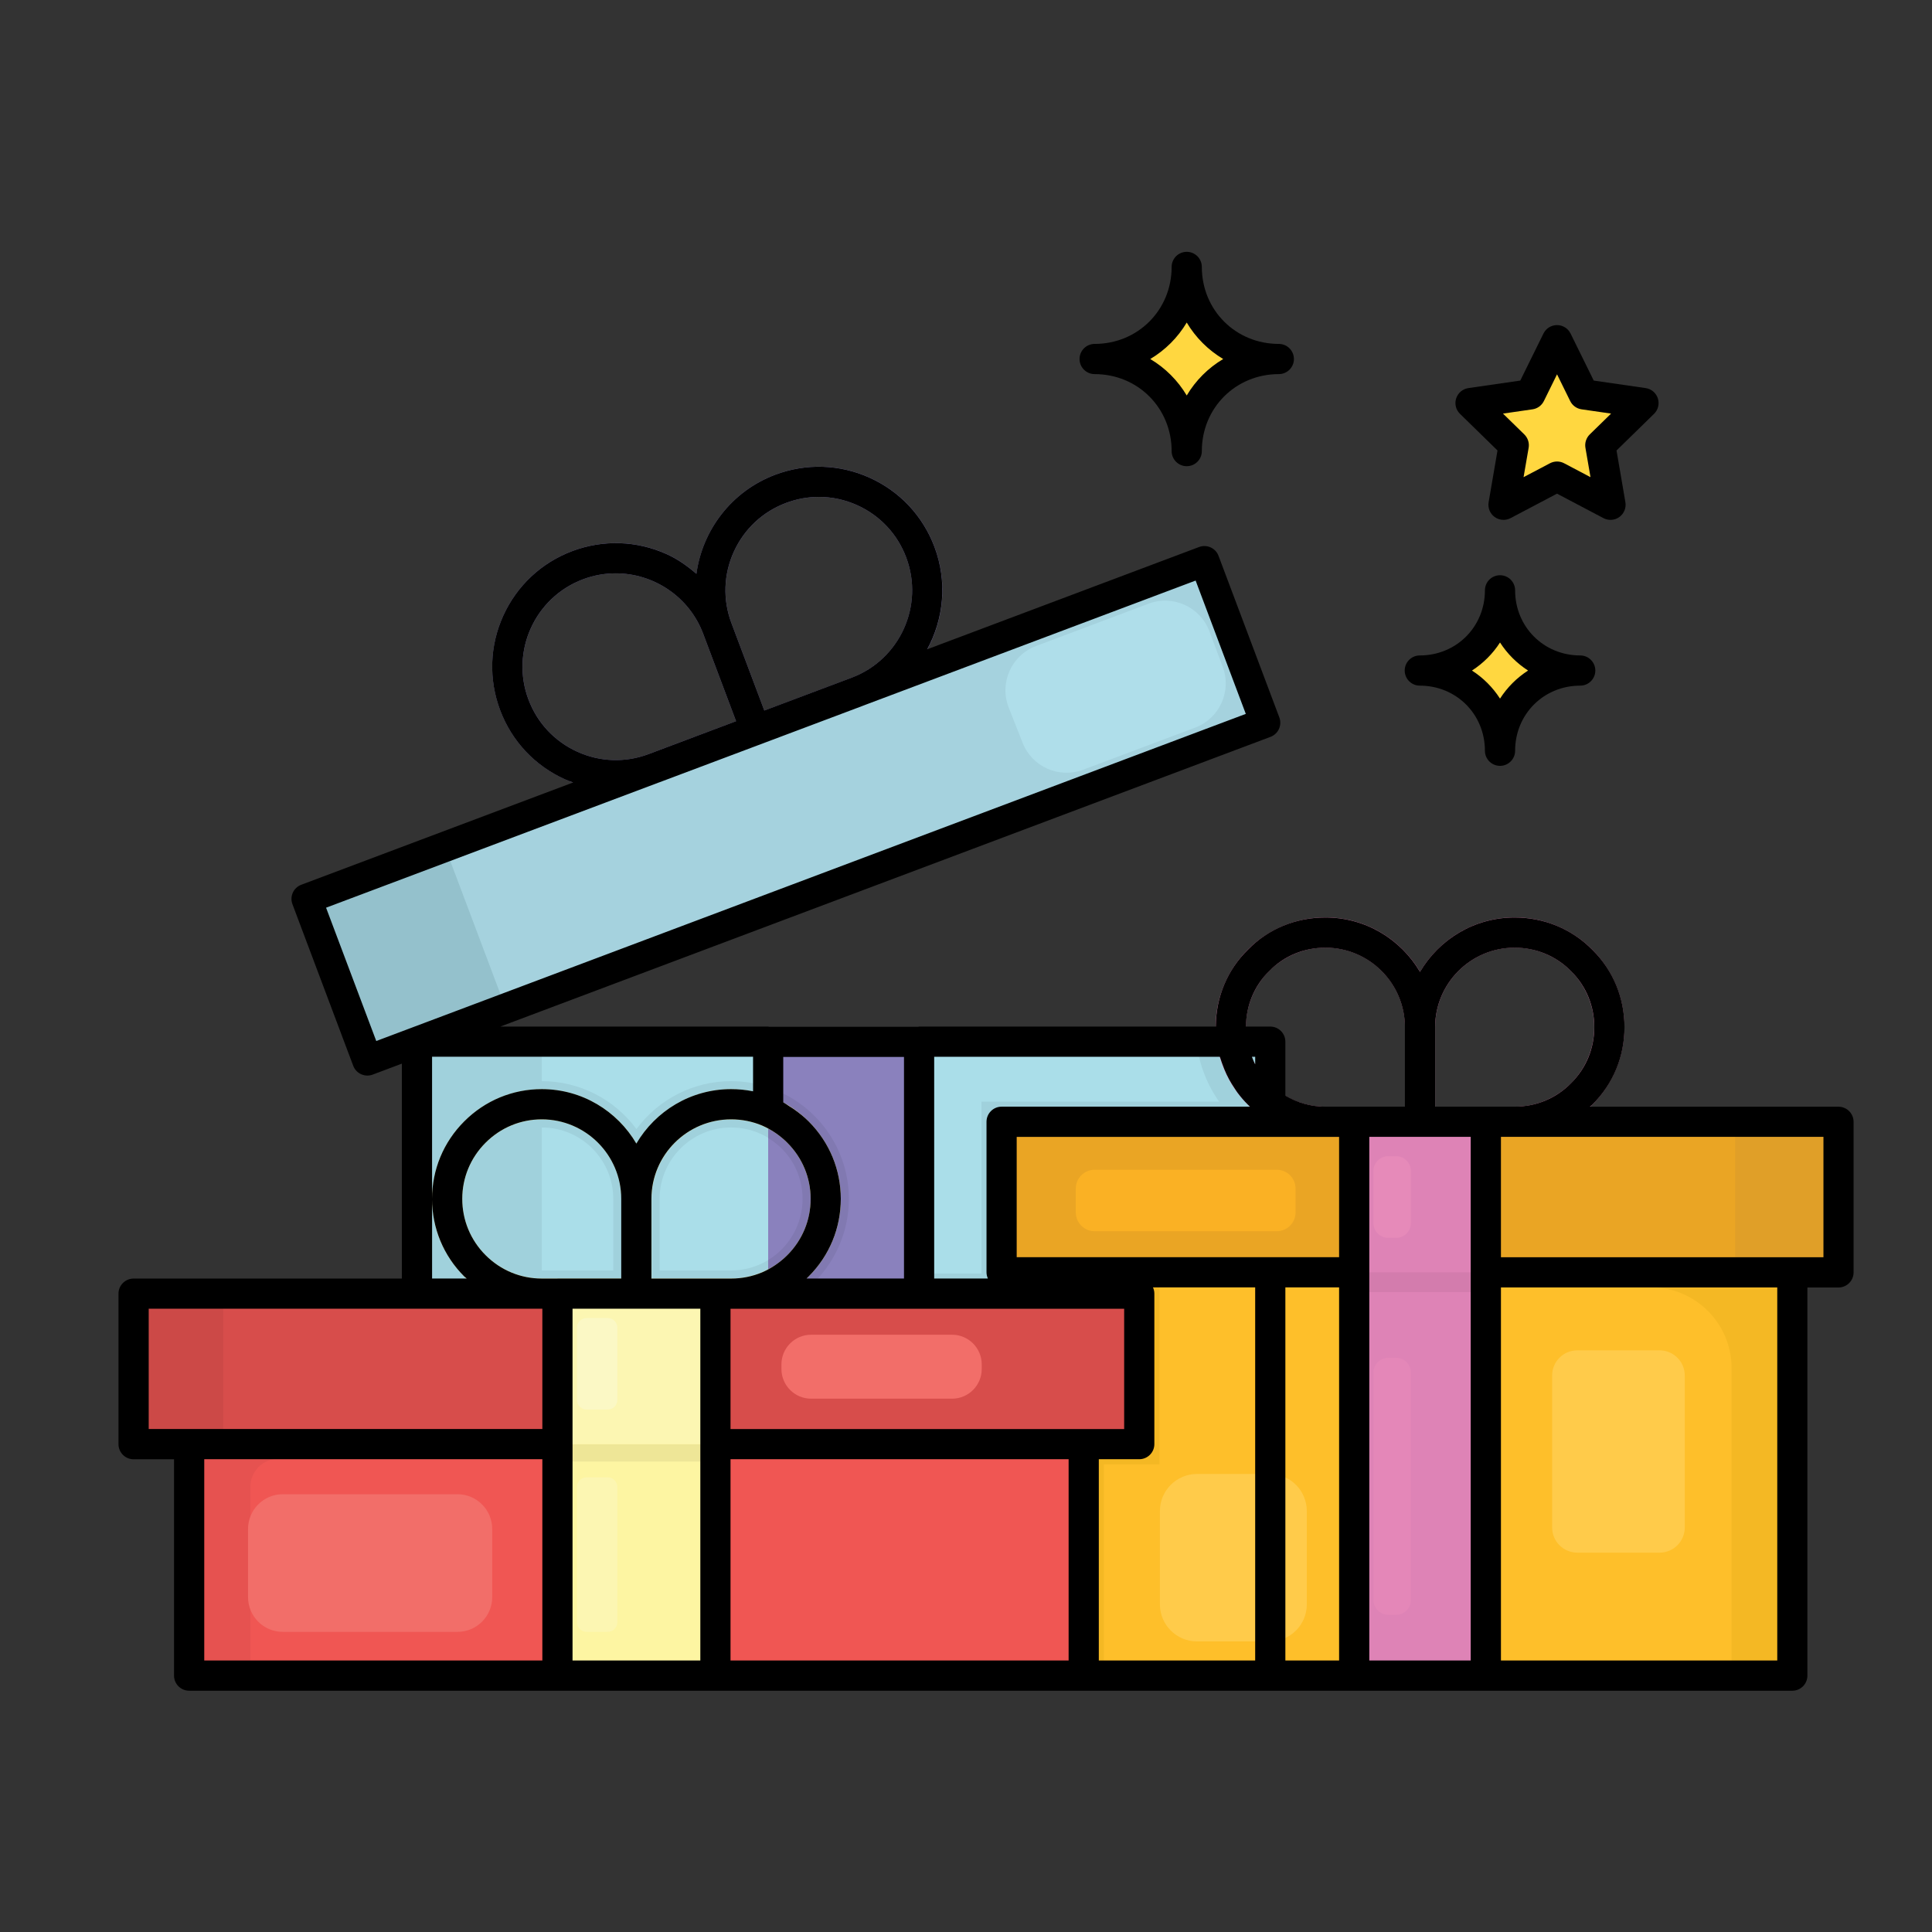
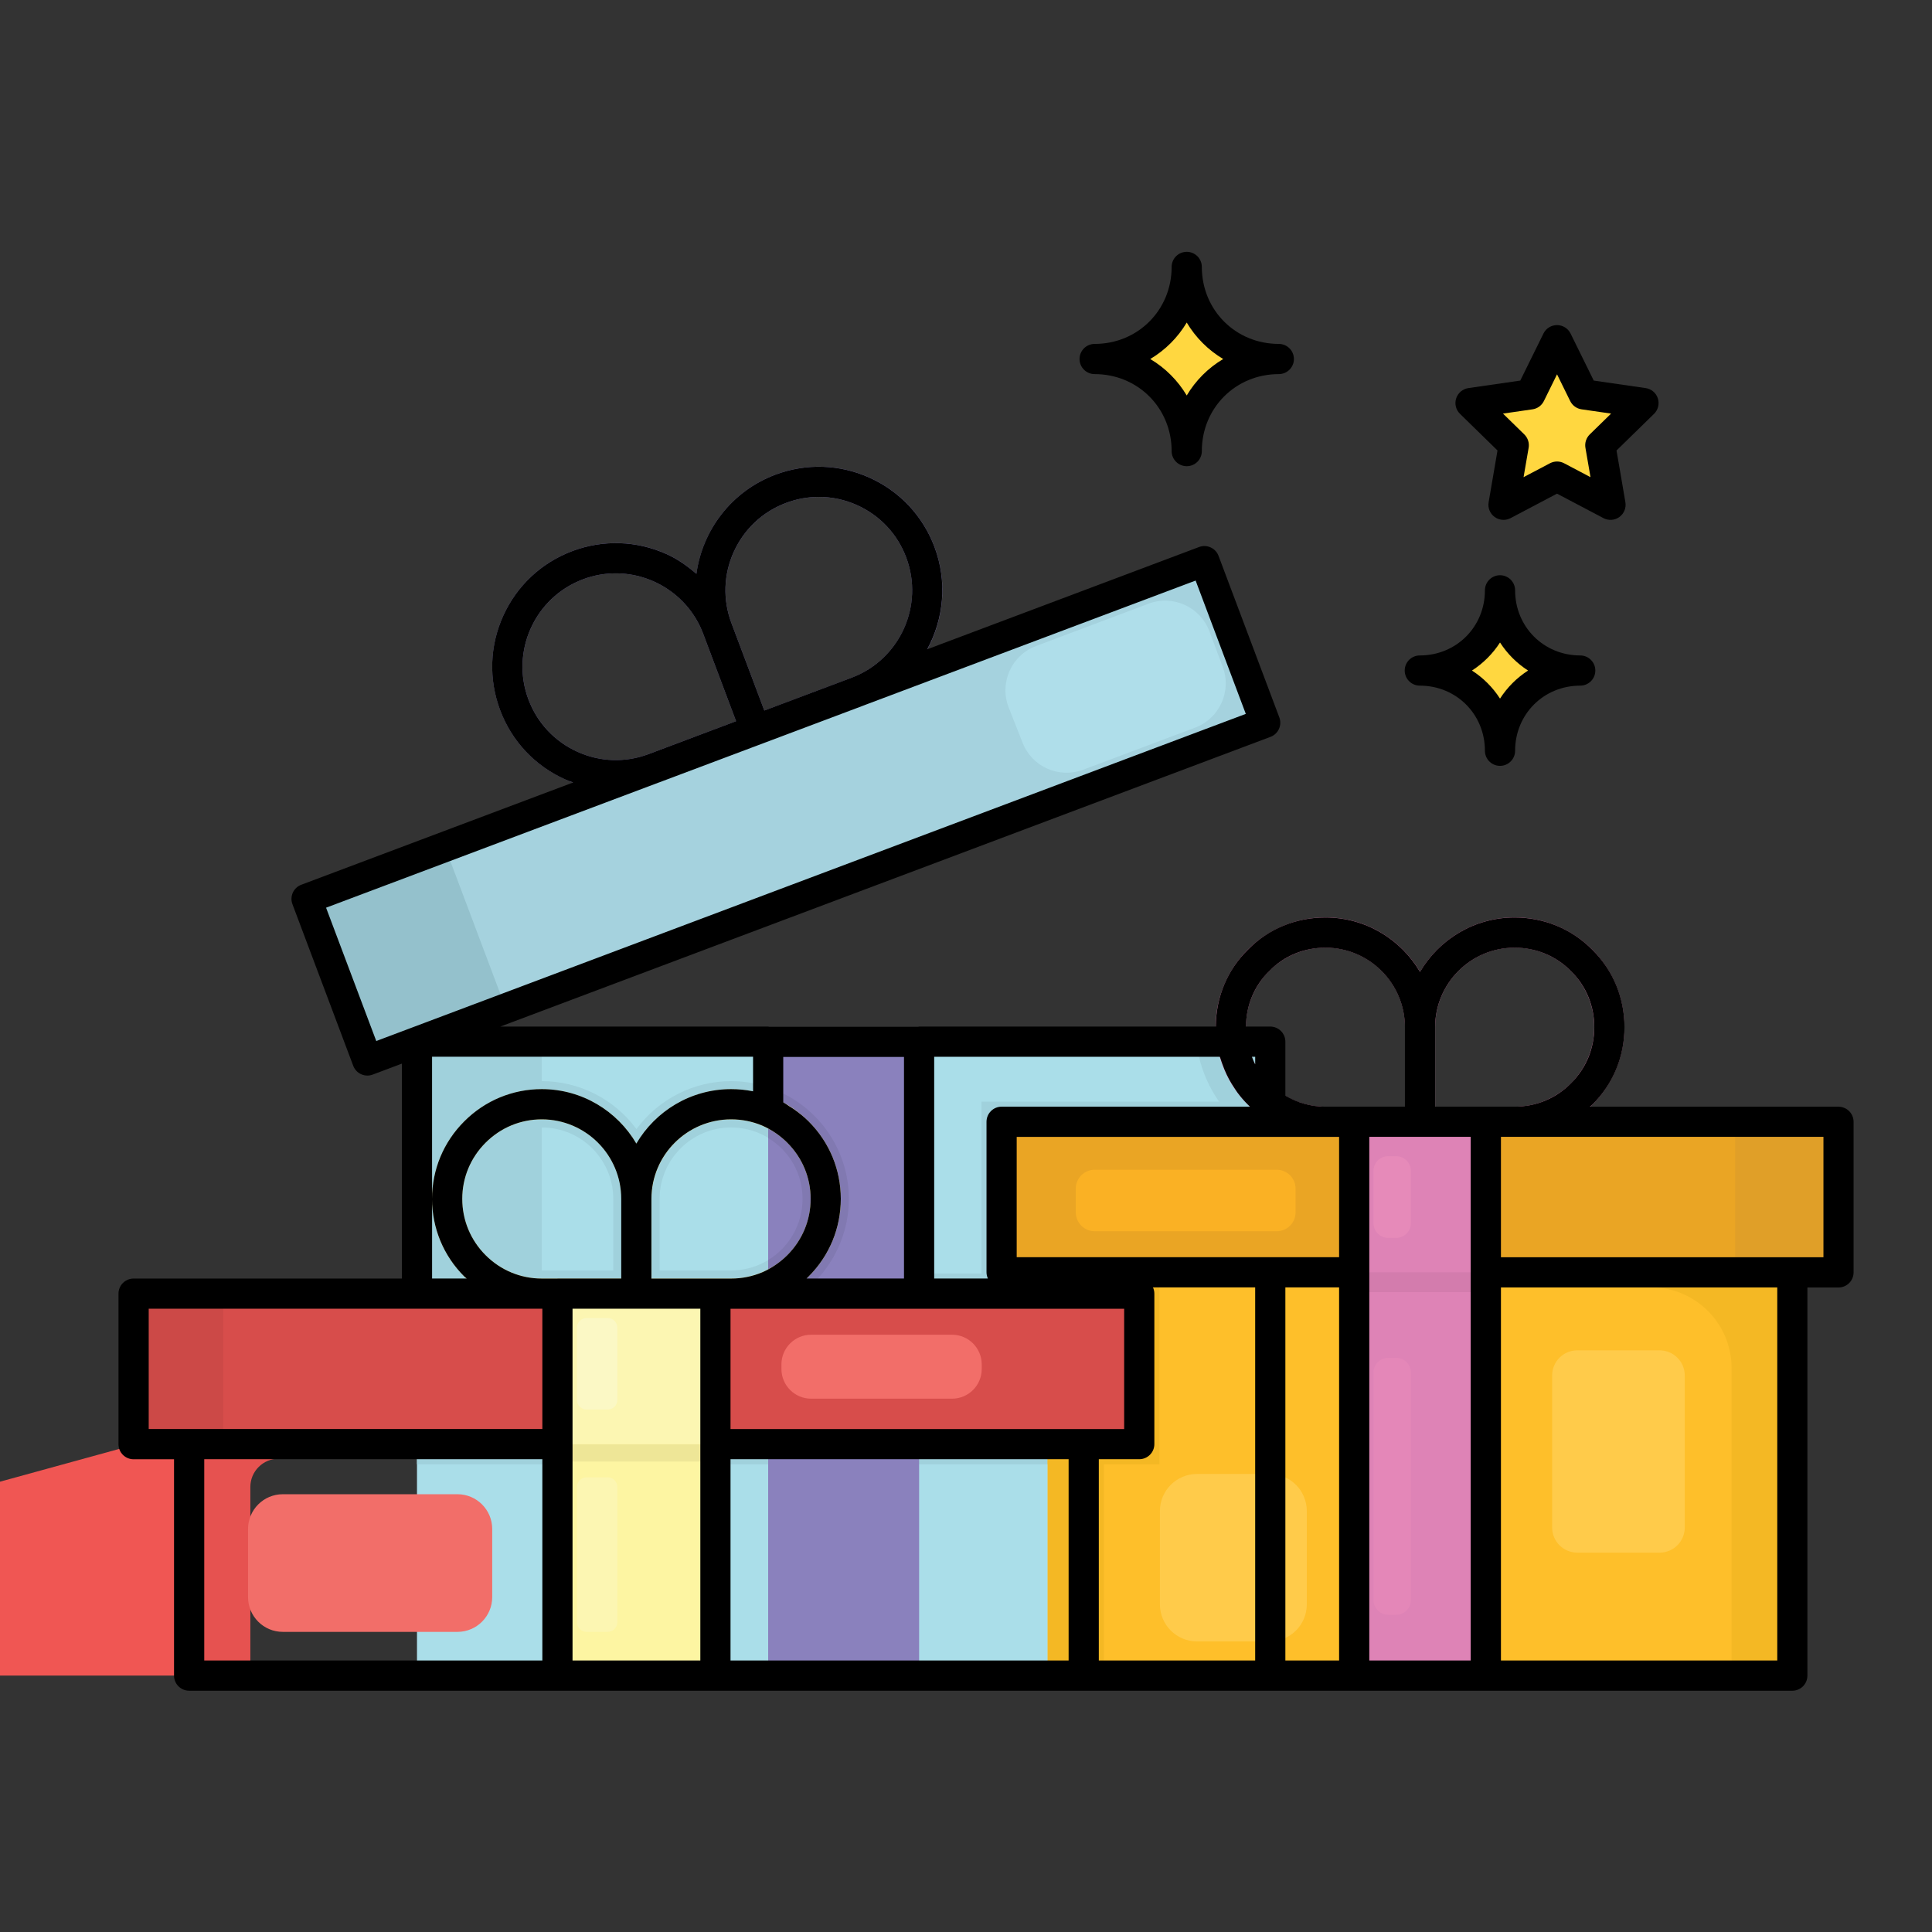
<svg xmlns="http://www.w3.org/2000/svg" id="Layer_1" enable-background="new 0 0 96 96" viewBox="0 0 96 96">
  <rect x="0" y="0" width="96" height="96" fill="#333333" stroke="none" />
  <path d="m46.434 27.171c-.578-1.535-1.718-2.753-3.211-3.43-1.494-.677-3.16-.732-4.696-.155-2.183.821-3.624 2.761-3.921 4.924-.443-.383-.923-.726-1.471-.974-1.494-.677-3.161-.731-4.696-.155-1.535.578-2.752 1.718-3.43 3.211-.677 1.494-.731 3.162-.154 4.696.578 1.535 1.718 2.753 3.211 3.43.809.367 1.669.551 2.531.551.73 0 1.461-.132 2.165-.397l5.044-1.897 5.044-1.897c3.168-1.192 4.776-4.74 3.584-7.908zm-14.2 10.298c-1.159.437-2.419.396-3.548-.116-1.128-.512-1.99-1.432-2.426-2.592-.901-2.394.314-5.075 2.708-5.975.536-.202 1.086-.297 1.628-.297 1.877 0 3.648 1.148 4.347 3.006l1.633 4.342zm10.088-3.794-4.342 1.634-1.633-4.342c-.436-1.16-.395-2.42.117-3.548.512-1.129 1.432-1.991 2.592-2.427.531-.2 1.084-.3 1.635-.3.652 0 1.302.139 1.913.416 1.128.512 1.99 1.432 2.426 2.592.901 2.394-.315 5.074-2.708 5.975z" fill="#8a81bd" />
  <path d="m20.72 51.76h42.4v31.5h-42.4z" fill="#aadee9" />
  <g fill="#a0d1dc">
    <path d="m26.92 51.76v17.74s-2.91.99-6.2 1.68v-19.42z" />
    <path d="m26.922 65.428c-3.227 0-5.853-2.626-5.853-5.853s2.626-5.853 5.853-5.853c1.86 0 3.597.885 4.703 2.381 1.105-1.496 2.843-2.381 4.703-2.381 3.227 0 5.853 2.626 5.853 5.853s-2.626 5.853-5.853 5.853zm9.405-2.301c1.959 0 3.552-1.593 3.552-3.552 0-1.958-1.593-3.552-3.552-3.552s-3.552 1.593-3.552 3.552v3.552zm-9.405-7.104c-1.959 0-3.552 1.593-3.552 3.552 0 1.959 1.593 3.552 3.552 3.552h3.552v-3.552c0-1.958-1.593-3.552-3.552-3.552z" />
-     <path d="m26.922 65.228c-3.117 0-5.653-2.536-5.653-5.653s2.536-5.652 5.653-5.652c1.885 0 3.658.961 4.703 2.529 1.045-1.568 2.818-2.529 4.703-2.529 3.117 0 5.653 2.536 5.653 5.652s-2.536 5.653-5.653 5.653zm9.405-1.9c2.069 0 3.752-1.683 3.752-3.752 0-2.069-1.683-3.752-3.752-3.752s-3.752 1.683-3.752 3.752v3.752zm-9.405-7.504c-2.069 0-3.752 1.683-3.752 3.752 0 2.069 1.683 3.752 3.752 3.752h3.752v-3.752c0-2.069-1.683-3.752-3.752-3.752z" />
    <path d="m20.72 63.28h36.89v9.48h-36.89z" />
    <path d="m63 51.76h-3.55c.25 2.27 1.68 4.18 3.67 5.11v-4.73c-.05-.12-.09-.25-.12-.38z" />
    <path d="m48.77 54.74h14.35v9.48h-14.35z" />
  </g>
  <path d="m62.87 35.91-37.74 14.19-6.87 2.59-3.02-8.03 6.87-2.58 37.74-14.2z" fill="#94c1cc" />
  <path d="m62.87 35.91-37.74 14.19-3.02-8.02 37.74-14.2z" fill="#a5d2de" />
  <path d="m59.385 36.155-5.563 2.092c-1.2.451-2.54-.144-3.009-1.337l-.69-1.753c-.48-1.219.131-2.595 1.357-3.056l5.591-2.104c1.214-.457 2.568.158 3.024 1.372l.662 1.765c.455 1.213-.159 2.565-1.371 3.021z" fill="#afdeea" />
  <path d="m38.17 51.77h7.5v31.49h-7.5z" fill="#8a81bd" />
  <path d="m42.18 59.57c0 2.49-1.59 4.72-3.94 5.54l-.07.02v-2.52c1.06-.64 1.71-1.8 1.71-3.04s-.65-2.39-1.71-3.02v-2.52l.06.02c2.36.81 3.95 3.03 3.95 5.52z" fill="#8179b1" />
  <path d="m38.17 54.24v2.07c1.14.64 1.91 1.87 1.91 3.26 0 1.4-.77 2.63-1.91 3.27v2.08c2.21-.77 3.81-2.88 3.81-5.35s-1.6-4.57-3.81-5.33z" fill="#8179b1" />
  <path d="m52.06 63.22h37v20.04h-37z" fill="#febf2a" />
  <path d="m52.06 70.04h2.79v13.22h-2.79z" fill="#f4b824" />
  <path d="m52.06 63.28h5.55v9.48h-5.55z" fill="#f4b824" />
  <path d="m75.264 45.586c-2.004 0-3.755 1.091-4.702 2.706-.947-1.616-2.698-2.706-4.703-2.706-3.006 0-5.453 2.446-5.453 5.453s2.446 5.453 5.453 5.453h4.703 4.703c3.006 0 5.452-2.446 5.452-5.453s-2.446-5.453-5.452-5.453zm-13.357 5.453c0-2.18 1.773-3.953 3.953-3.953s3.953 1.773 3.953 3.953v3.953h-3.953c-2.18 0-3.953-1.773-3.953-3.953zm13.358 3.953h-3.953v-3.953c0-2.18 1.773-3.953 3.953-3.953 2.179 0 3.952 1.773 3.952 3.953s-1.773 3.953-3.952 3.953z" fill="#e68ab9" />
-   <path d="m9.4 71.04h44.45v12.22h-44.45z" fill="#f05653" />
+   <path d="m9.4 71.04v12.22h-44.45z" fill="#f05653" />
  <path d="m53.85 71.76h-41.41v-.72h-3.04v.72.722 10.778h3.04v-9.373c0-.776.629-1.405 1.405-1.405h40.005z" fill="#e65250" />
  <path d="m36.328 54.123c-2.004 0-3.755 1.09-4.703 2.706-.947-1.616-2.698-2.706-4.703-2.706-3.006 0-5.453 2.446-5.453 5.452 0 3.007 2.446 5.453 5.453 5.453h4.703 4.703c3.006 0 5.453-2.446 5.453-5.453 0-3.006-2.446-5.452-5.453-5.452zm-13.358 5.452c0-2.179 1.773-3.952 3.953-3.952s3.953 1.773 3.953 3.952v3.953h-3.953c-2.18 0-3.953-1.773-3.953-3.953zm13.358 3.953h-3.953v-3.953c0-2.179 1.773-3.952 3.953-3.952s3.953 1.773 3.953 3.952c0 2.18-1.773 3.953-3.953 3.953z" fill="#fcf6b2" />
  <path d="m79.795 23.726.232 1.357-2.659-1.401-2.659 1.401.232-1.357.276-1.603-2.146-2.096 2.97-.429 1.327-2.693 1.327 2.693 2.97.429-2.146 2.096z" fill="#ffd740" />
  <path d="m58.968 22.416c0-2.568-2.008-4.576-4.576-4.576 2.568 0 4.576-2.008 4.576-4.576 0 2.568 2.008 4.576 4.576 4.576-2.568 0-4.576 2.008-4.576 4.576z" fill="#ffd740" />
  <path d="m74.535 37.306c0-2.237-1.749-3.986-3.986-3.986 2.237 0 3.986-1.749 3.986-3.986 0 2.237 1.749 3.986 3.986 3.986-2.237 0-3.986 1.749-3.986 3.986z" fill="#ffd740" />
  <path d="m6.64 64.28h49.97v7.48h-49.97z" fill="#cc4947" />
  <path d="m11.09 64.28h45.52v7.48h-45.52z" fill="#d74d4b" />
  <path d="m49.77 55.74h41.59v7.48h-41.59z" fill="#e09f28" />
  <path d="m49.77 55.74h36.45v7.48h-36.45z" fill="#eaa524" />
  <path d="m27.7 64.28h7.85v18.98h-7.85z" fill="#fdf5a2" />
  <path d="m27.7 71.76h7.85v.863h-7.85z" fill="#eee697" />
  <path d="m27.7 64.105h7.85v7.655h-7.85z" fill="#fcf6b2" />
  <path d="m67.29 55.74h6.54v7.48h-6.54z" fill="#e68ab9" />
  <path d="m86.04 63.22h-33.98v.744h29.965c2.218 0 4.016 1.798 4.016 4.016v15.28h3.02v-19.296-.744z" fill="#f4b824" />
  <path d="m67.29 55.74h6.54v27.52h-6.54z" fill="#de83b6" />
  <path d="m67.29 63.22h6.54v.985h-6.54z" fill="#d37cad" />
  <path d="m63.09 81.562h-3.61c-1.019 0-1.845-.826-1.845-1.845v-4.632c0-1.019.826-1.845 1.845-1.845h3.61c1.019 0 1.845.826 1.845 1.845v4.632c0 1.019-.826 1.845-1.845 1.845z" fill="#ffcb4a" />
  <path d="m22.73 81.087h-8.677c-.955 0-1.728-.774-1.728-1.728v-3.384c0-.955.774-1.728 1.728-1.728h8.677c.955 0 1.728.774 1.728 1.728v3.384c-0.0.955-.774 1.728-1.728 1.728z" fill="#f26e69" />
  <path d="m82.465 77.15h-4.091c-.69 0-1.249-.559-1.249-1.249v-7.554c0-.69.559-1.249 1.249-1.249h4.091c.69 0 1.249.559 1.249 1.249v7.554c0 .69-.559 1.249-1.249 1.249z" fill="#ffcb4a" />
  <path d="m30.195 70.04h-1.045c-.265 0-.48-.215-.48-.48v-3.588c0-.265.215-.48.48-.48h1.045c.265 0 .48.215.48.48v3.588c0 .265-.215.48-.48.48z" fill="#fbf8c5" />
  <path d="m30.195 81.087h-1.045c-.265 0-.48-.215-.48-.48v-6.72c0-.265.215-.48.48-.48h1.045c.265 0 .48.215.48.48v6.72c0 .265-.215.48-.48.48z" fill="#fcf6b2" />
  <path d="m69.375 61.509h-.397c-.404 0-.732-.328-.732-.732v-2.594c0-.404.328-.732.732-.732h.397c.404 0 .732.328.732.732v2.594c0.0.404-.328.732-.732.732z" fill="#e68ab9" />
  <path d="m69.375 80.237h-.397c-.404 0-.732-.328-.732-.732v-11.302c0-.404.328-.732.732-.732h.397c.404 0 .732.328.732.732v11.302c0.0.404-.328.732-.732.732z" fill="#e487b8" />
  <path d="m63.438 61.179h-9.045c-.518 0-.938-.42-.938-.938v-1.179c0-.518.42-.938.938-.938h9.045c.518 0 .938.42.938.938v1.179c0 .518-.42.938-.938.938z" fill="#fab124" />
  <path d="m47.306 69.5h-7.001c-.815 0-1.476-.661-1.476-1.476v-.226c0-.815.661-1.476 1.476-1.476h7.001c.815 0 1.476.661 1.476 1.476v.226c-0.0.815-.661 1.476-1.476 1.476z" fill="#f26e69" />
  <path d="m91.357 54.992h-12.358c.037-.036.082-.061.118-.098 1.034-1.022 1.603-2.39 1.603-3.853s-.569-2.832-1.597-3.848c-1.022-1.033-2.394-1.603-3.864-1.603-2.003 0-3.753 1.09-4.7 2.704-.947-1.615-2.697-2.704-4.7-2.704-1.476 0-2.845.57-3.844 1.593-1.028 1.005-1.595 2.363-1.603 3.827h-14.743c-.018 0-.033.009-.051.01h-7.398c-.018-.001-.033-.01-.051-.01h-13.307l38.269-14.396c.388-.146.584-.579.438-.966l-3.021-8.029c-.07-.186-.211-.337-.393-.419s-.388-.089-.574-.019l-13.509 5.082c.821-1.513 1.012-3.357.36-5.09-.578-1.535-1.718-2.753-3.211-3.43-1.494-.677-3.16-.732-4.696-.155-2.183.821-3.624 2.761-3.921 4.924-.443-.383-.923-.726-1.471-.974-1.494-.677-3.161-.731-4.696-.155-1.535.578-2.752 1.718-3.43 3.211-.677 1.494-.731 3.162-.154 4.696.578 1.535 1.718 2.753 3.211 3.43.136.062.275.111.413.162l-13.507 5.081c-.388.146-.584.579-.438.966l3.02 8.029c.07.186.211.337.393.419.098.044.204.067.31.067.089 0 .179-.016.264-.048l1.449-.545v10.68h-13.33c-.414 0-.75.336-.75.75v7.479c0 .414.336.75.75.75h2.01v10.75c0 .414.336.75.75.75h18.3 7.85 18.3 9.27 4.17 6.539c.001 0 .002.001.002.001h15.23c.414 0 .75-.336.75-.75v-19.287h1.545c.414 0 .75-.336.75-.75v-7.482c0-.414-.336-.75-.75-.75zm-54.894-27.574c.512-1.129 1.432-1.991 2.592-2.427.531-.2 1.084-.3 1.635-.3.652 0 1.302.139 1.913.416 1.128.512 1.99 1.432 2.426 2.592.899 2.39-.311 5.065-2.698 5.97l-4.352 1.637-1.633-4.341c-.437-1.16-.395-2.42.117-3.548zm-7.778 9.935c-1.128-.512-1.99-1.432-2.426-2.592-.901-2.394.314-5.075 2.708-5.975.536-.202 1.086-.297 1.628-.297 1.877 0 3.648 1.148 4.347 3.006l1.633 4.341-4.347 1.635c-1.158.435-2.415.394-3.543-.118zm-12.483 7.75 16.551-6.227c.003-.001.006-.001.009-.002l5.044-1.897 5.044-1.897c.009-.004.018-.008.027-.012l16.533-6.22 2.493 6.625-41.435 15.588c-.021.007-.041.013-.061.023l-1.711.644zm59.057 1.987c1.066 0 2.06.411 2.803 1.163.747.738 1.158 1.728 1.158 2.787 0 1.06-.411 2.049-1.164 2.792-.737.747-1.73 1.158-2.796 1.158h-1.43-2.52v-3.95c0-2.178 1.772-3.95 3.95-3.95zm-12.183 1.154c.727-.744 1.715-1.154 2.783-1.154 2.178 0 3.95 1.772 3.95 3.95v3.95h-2.52-1.43c-.715 0-1.391-.195-1.99-.548v-2.682c0-.414-.336-.75-.75-.75h-1.207c.008-1.056.414-2.034 1.163-2.766zm3.463 34.266h-2.67v-18.54h2.67zm0-20.04h-3.42-11.06-1.54v-5.979h12.6 2.74.68zm-12.69 8.54h-17.55v-5.979h.03 1.84 7.5 6.39 3.8v5.979zm-26.15-7.479h-.78c-1.05 0-2.041-.412-2.79-1.161-.748-.748-1.16-1.743-1.16-2.8 0-1.051.412-2.042 1.16-2.79s1.739-1.16 2.79-1.16c2.178 0 3.95 1.772 3.95 3.95v3.96h-3.17zm4.67-3.961c0-2.178 1.776-3.95 3.96-3.95.536 0 1.056.104 1.545.31.458.2.889.494 1.245.85.749.749 1.161 1.739 1.161 2.79 0 1.057-.412 2.051-1.161 2.8-.356.356-.787.65-1.246.851-.49.205-1.009.31-1.544.31h-.78-3.18zm14.05-7.06h14.194c.011.04.029.077.041.117.026.088.059.172.089.258.06.167.126.331.201.491.041.087.083.172.129.256.086.159.181.311.282.46.047.07.091.142.142.209.157.209.326.408.512.589.034.034.068.068.102.1h-12.342c-.414 0-.75.336-.75.75v7.479c0 .107.024.208.065.3.001.003.001.007.002.01h-2.667zm15.95.374c-.006-.011-.014-.022-.02-.033-.012-.024-.022-.049-.033-.072-.042-.086-.074-.179-.109-.269h.163v.374zm-17.45 10.646h-4.842c.035-.033.069-.066.102-.1 1.032-1.032 1.6-2.403 1.6-3.86 0-1.451-.568-2.818-1.6-3.85-.221-.222-.468-.418-.726-.601-.074-.053-.151-.098-.228-.147-.102-.065-.2-.139-.306-.198v-2.254h6zm-23.45-3.961v-7.06h15.95v1.718c-0 0-0 0-0 0-.356-.072-.72-.108-1.09-.108-2.007 0-3.761 1.09-4.709 2.705-.947-1.615-2.697-2.705-4.701-2.705-1.451 0-2.819.568-3.85 1.6-1.032 1.031-1.6 2.399-1.6 3.85 0 1.458.568 2.829 1.6 3.86.038.038.083.064.122.1h-1.721v-3.961zm-14.08 5.46h13.33 6.2.03v5.979h-17.55-2.01zm2.76 7.479h16.8v10h-16.8zm18.3-.75v-6.729h3.17 3.18v6.729 10.75h-6.35zm7.85.75h16.8v10h-16.8zm18.3 10v-10h2.01c.414 0 .75-.336.75-.75v-7.479c0-.107-.024-.208-.065-.3-.001-.003-.001-.007-.002-.01h5.077v18.54zm18.48 0h-5.04v-19.29-6.729h2.52 2.52zm15.232.001h-13.73v-18.537h13.73zm2.295-20.037h-1.545-14.48v-5.982h16.025z" />
  <path d="m82.377 19.794c-.088-.272-.323-.469-.606-.51l-2.579-.373-1.152-2.339c-.127-.256-.387-.418-.673-.418s-.546.162-.673.418l-1.152 2.339-2.579.373c-.282.041-.517.238-.606.51-.089.272-.016.569.189.769l1.864 1.821-.441 2.572c-.048.281.068.565.299.733.131.095.285.143.44.143.12 0 .24-.029.35-.086l2.309-1.217 2.309 1.217c.253.132.56.112.79-.057.231-.168.347-.452.299-.733l-.232-1.356s0-.001 0-.001l-.209-1.214 1.864-1.821c.204-.2.278-.498.189-.769zm-3.383 1.792c-.176.173-.256.421-.215.664l.252 1.46-1.313-.692c-.219-.115-.48-.115-.699 0l-1.314.692.252-1.46c.042-.243-.039-.491-.215-.664l-1.06-1.035 1.467-.212c.245-.035.456-.189.565-.411l.654-1.328.654 1.328c.109.222.321.376.565.411l1.467.212z" />
  <path d="m59.718 13.263c0-.414-.336-.75-.75-.75s-.75.336-.75.75c0 2.146-1.681 3.826-3.826 3.826-.414 0-.75.336-.75.75s.336.75.75.75c2.146 0 3.826 1.681 3.826 3.826 0 .414.336.75.75.75s.75-.336.75-.75c0-2.146 1.681-3.826 3.826-3.826.414 0 .75-.336.75-.75s-.336-.75-.75-.75c-2.146 0-3.826-1.681-3.826-3.826zm-.75 6.388c-.444-.746-1.066-1.368-1.812-1.812.746-.444 1.368-1.066 1.812-1.812.444.746 1.066 1.368 1.812 1.812-.746.444-1.368 1.066-1.812 1.812z" />
  <path d="m75.285 29.333c0-.414-.336-.75-.75-.75s-.75.336-.75.75c0 1.815-1.421 3.236-3.236 3.236-.414 0-.75.336-.75.75s.336.75.75.75c1.815 0 3.236 1.421 3.236 3.236 0 .414.336.75.75.75s.75-.336.75-.75c0-1.815 1.421-3.236 3.236-3.236.414 0 .75-.336.75-.75s-.336-.75-.75-.75c-1.815 0-3.236-1.421-3.236-3.236zm-.75 5.38c-.36-.559-.835-1.034-1.394-1.394.559-.36 1.034-.835 1.394-1.394.36.559.835 1.034 1.394 1.394-.559.36-1.034.835-1.394 1.394z" />
</svg>